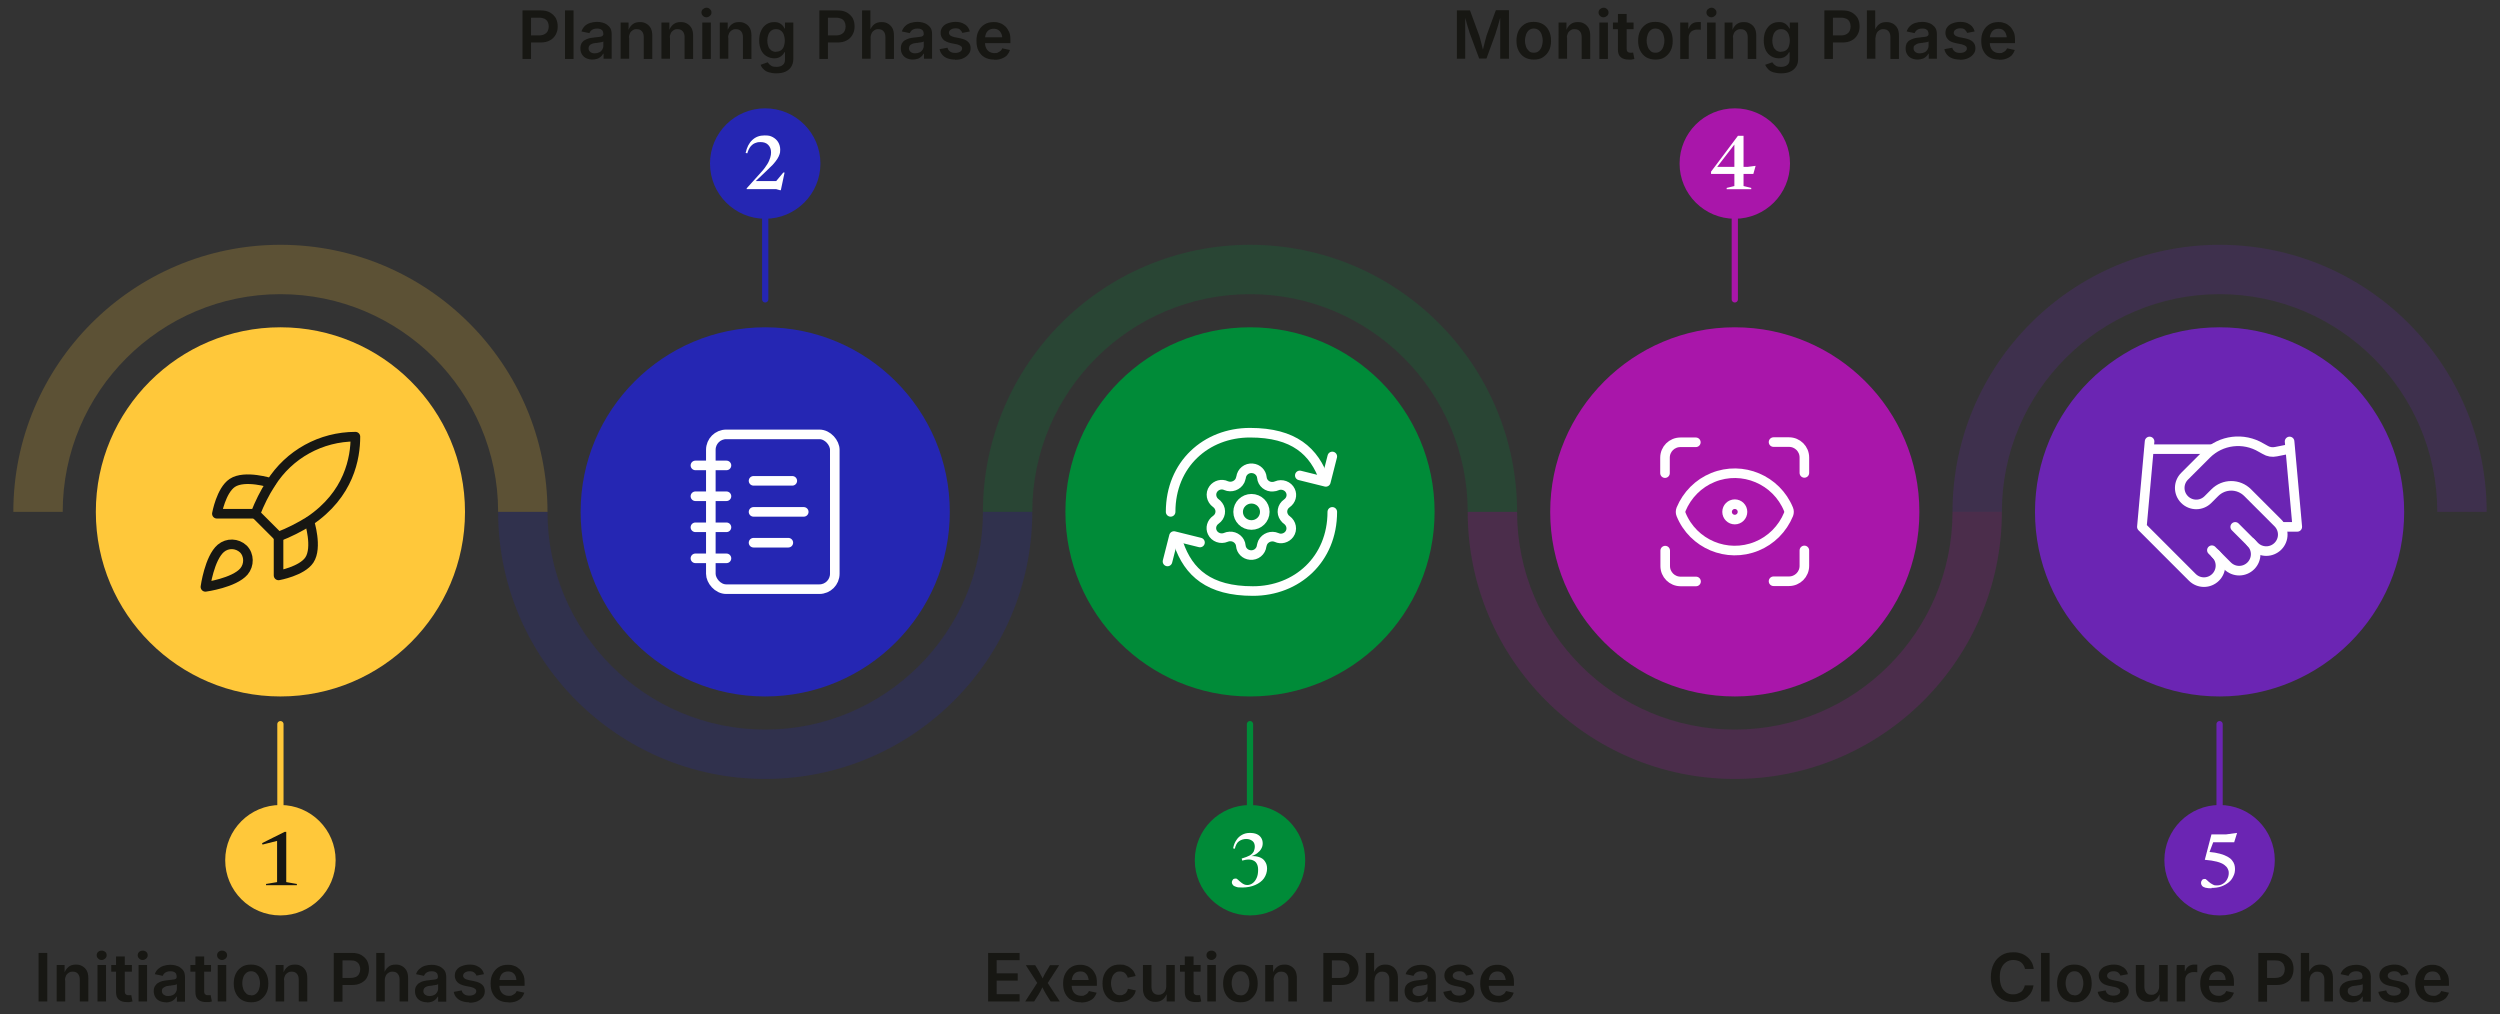
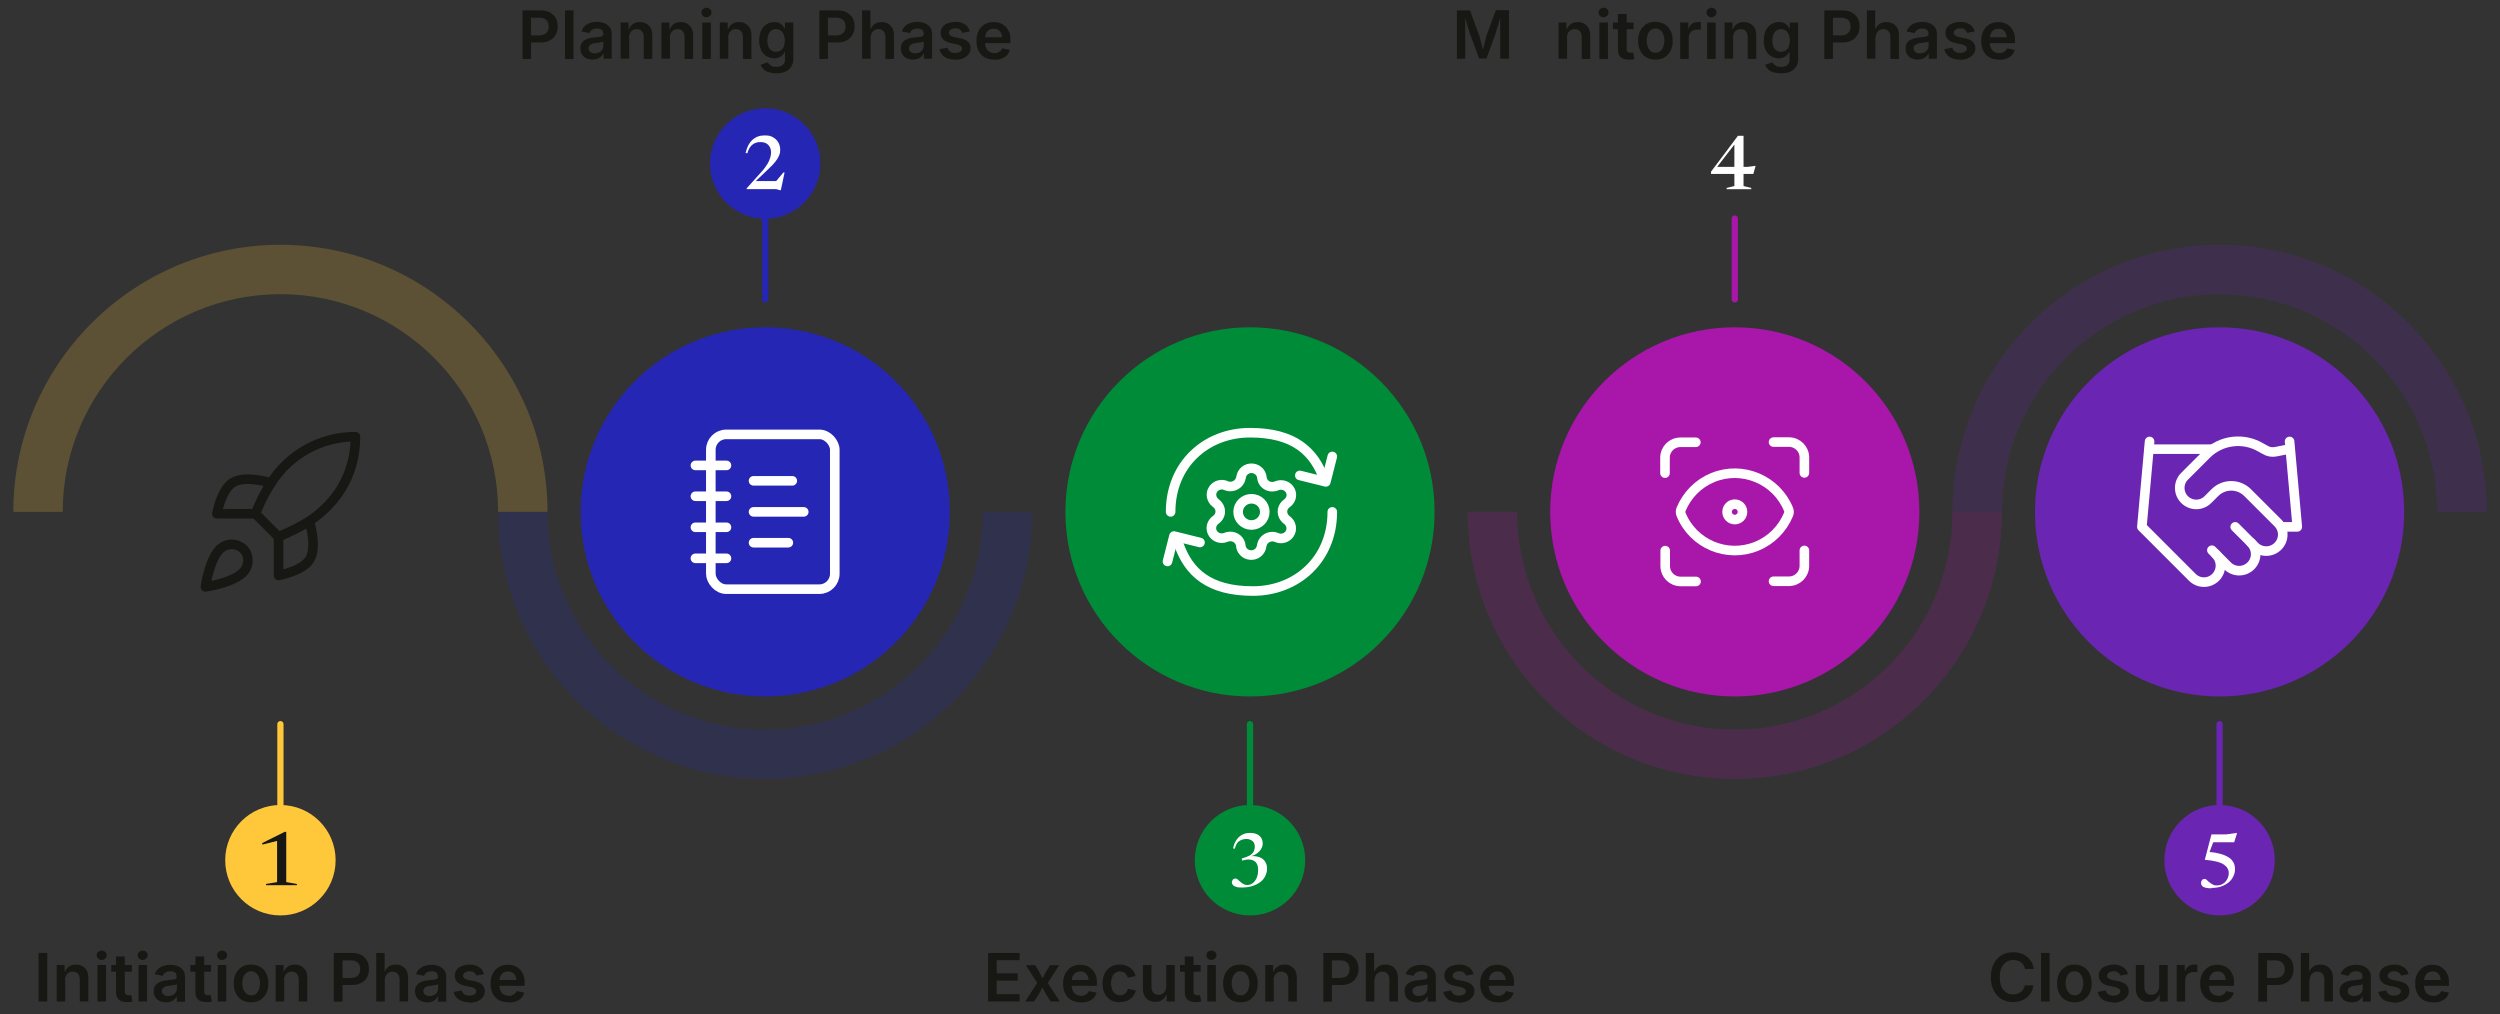
<svg xmlns="http://www.w3.org/2000/svg" id="Layer_1" version="1.1" viewBox="0 0 1200 486.9">
  <rect x="0" y="0" width="1200" height="486.9" fill="#333333" stroke="none" />
  <defs>
    <style>
      .st0 {
        fill: #008b38;
      }

      .st1 {
        stroke: #2526b3;
      }

      .st1, .st2, .st3, .st4, .st5, .st6, .st7 {
        fill: none;
        stroke-linecap: round;
        stroke-linejoin: round;
      }

      .st1, .st3, .st5, .st6, .st7 {
        stroke-width: 3px;
      }

      .st2 {
        stroke: #171713;
      }

      .st2, .st4 {
        stroke-width: 4.6px;
      }

      .st8 {
        fill: #171713;
      }

      .st9 {
        fill: #6b25b3;
      }

      .st10 {
        fill: #a916aa;
      }

      .st11 {
        fill: #ffc83a;
      }

      .st3 {
        stroke: #a916aa;
      }

      .st12 {
        fill: #fff;
      }

      .st4 {
        stroke: #fff;
      }

      .st13 {
        opacity: .2;
      }

      .st5 {
        stroke: #ffc83a;
      }

      .st14 {
        fill: #2526b3;
      }

      .st6 {
        stroke: #6b25b3;
      }

      .st7 {
        stroke: #008b38;
      }
    </style>
  </defs>
  <circle class="st14" cx="367.3" cy="245.7" r="88.6" />
-   <circle class="st11" cx="134.6" cy="245.7" r="88.6" />
  <circle class="st0" cx="600" cy="245.7" r="88.6" />
  <circle class="st10" cx="832.7" cy="245.7" r="88.6" />
  <g class="st13">
    <path class="st11" d="M262.8,245.7h-23.7c0-57.6-46.9-104.5-104.5-104.5S30.1,188,30.1,245.7H6.4c0-70.7,57.5-128.2,128.2-128.2s128.2,57.5,128.2,128.2h0Z" />
  </g>
  <g class="st13">
-     <path class="st0" d="M728.2,245.7h-23.7c0-57.6-46.9-104.5-104.5-104.5s-104.5,46.9-104.5,104.5h-23.7c0-70.7,57.5-128.2,128.2-128.2s128.2,57.5,128.2,128.2h0Z" />
-   </g>
+     </g>
  <g class="st13">
    <path class="st14" d="M367.3,373.9c-70.7,0-128.2-57.5-128.2-128.2h23.7c0,57.6,46.9,104.5,104.5,104.5s104.5-46.9,104.5-104.5h23.7c0,70.7-57.5,128.2-128.2,128.2h0Z" />
  </g>
  <g class="st13">
    <path class="st10" d="M832.7,373.9c-70.7,0-128.2-57.5-128.2-128.2h23.7c0,57.6,46.9,104.5,104.5,104.5s104.5-46.9,104.5-104.5h23.7c0,70.7-57.5,128.2-128.2,128.2h0Z" />
  </g>
  <g>
    <path class="st8" d="M22.7,457.4v23.3h-4.2v-23.3h4.2Z" />
    <path class="st8" d="M31.3,470.5v10.2h-4.1v-17.5h3.8v4.3c0,0-.3,0-.3,0,.5-1.5,1.2-2.6,2.2-3.4,1-.8,2.1-1.1,3.6-1.1s2.2.3,3.1.8c.9.5,1.6,1.3,2.1,2.2.5,1,.7,2.2.7,3.6v11.1h-4.1v-10.5c0-1.2-.3-2.1-.9-2.8-.6-.7-1.4-1-2.5-1s-1.4.2-1.9.5-1,.8-1.3,1.4c-.3.6-.5,1.3-.5,2.2h0Z" />
    <path class="st8" d="M48.8,460.8c-.7,0-1.2-.2-1.7-.7s-.7-1-.7-1.6.2-1.1.7-1.6c.5-.4,1-.6,1.7-.6s1.2.2,1.7.6.7,1,.7,1.6-.2,1.1-.7,1.6c-.5.4-1,.7-1.7.7ZM46.8,480.7v-17.5h4.1v17.5h-4.1Z" />
    <path class="st8" d="M63.3,463.2v3.2h-9.9v-3.2h9.9ZM55.8,459.1h4.1v16.7c0,.6.1,1.1.4,1.4s.7.5,1.3.5.4,0,.7,0c.3,0,.5,0,.7-.1l.6,3.1c-.5.1-.9.2-1.4.3s-.9,0-1.3,0c-1.7,0-3-.4-3.9-1.2s-1.3-2-1.3-3.6v-17h0Z" />
    <path class="st8" d="M68.5,460.8c-.7,0-1.2-.2-1.7-.7-.5-.4-.7-1-.7-1.6s.2-1.1.7-1.6c.5-.4,1-.6,1.7-.6s1.2.2,1.7.6.7,1,.7,1.6-.2,1.1-.7,1.6c-.5.4-1,.7-1.7.7ZM66.5,480.7v-17.5h4.1v17.5h-4.1Z" />
    <path class="st8" d="M79.7,481.1c-1.1,0-2.1-.2-3-.6-.9-.4-1.6-1-2.1-1.8-.5-.8-.8-1.7-.8-2.9s.2-1.8.6-2.5c.4-.6.9-1.2,1.5-1.5.6-.4,1.3-.7,2.1-.9s1.6-.3,2.5-.4c1-.1,1.8-.2,2.5-.3.6,0,1.1-.2,1.4-.4s.4-.5.4-.9h0c0-.6-.1-1.1-.3-1.5-.2-.4-.6-.7-1-.9-.4-.2-1-.3-1.7-.3s-1.3.1-1.8.3-.9.5-1.2.8-.5.7-.7,1.1l-3.8-.8c.3-1,.9-1.9,1.6-2.5s1.6-1.2,2.6-1.5c1-.3,2.1-.5,3.2-.5s1.7.1,2.5.3,1.6.5,2.3,1c.7.5,1.3,1.1,1.7,1.8s.6,1.7.6,2.9v11.7h-3.9v-2.4h-.2c-.3.5-.6,1-1.1,1.4s-1,.8-1.7,1-1.5.4-2.4.4h0ZM80.8,478.1c.8,0,1.6-.2,2.2-.5s1.1-.8,1.4-1.3c.3-.5.5-1.1.5-1.8v-2.1c-.1.1-.4.2-.7.3-.3,0-.7.2-1.1.2s-.8.1-1.2.2c-.4,0-.7,0-1,.1-.6,0-1.2.2-1.6.4s-.9.5-1.2.8-.4.8-.4,1.3.1.9.4,1.3.6.6,1.1.8c.4.2.9.3,1.5.3h0Z" />
    <path class="st8" d="M101.3,463.2v3.2h-9.9v-3.2h9.9ZM93.9,459.1h4.1v16.7c0,.6.1,1.1.4,1.4.3.3.7.5,1.3.5s.4,0,.7,0c.3,0,.6,0,.7-.1l.6,3.1c-.4.1-.9.2-1.4.3-.5,0-.9,0-1.3,0-1.7,0-3-.4-3.9-1.2s-1.3-2-1.3-3.6v-17h0Z" />
    <path class="st8" d="M106.6,460.8c-.7,0-1.2-.2-1.7-.7-.5-.4-.7-1-.7-1.6s.2-1.1.7-1.6c.5-.4,1-.6,1.7-.6s1.2.2,1.7.6.7,1,.7,1.6-.2,1.1-.7,1.6c-.5.4-1,.7-1.7.7ZM104.5,480.7v-17.5h4.1v17.5h-4.1Z" />
    <path class="st8" d="M120.5,481.1c-1.7,0-3.2-.4-4.4-1.1s-2.2-1.8-2.9-3.2-1-2.9-1-4.7.3-3.4,1-4.8c.7-1.4,1.7-2.4,2.9-3.2s2.7-1.1,4.4-1.1,3.2.4,4.4,1.1,2.2,1.8,2.9,3.2c.7,1.4,1,3,1,4.8s-.3,3.4-1,4.7-1.7,2.4-2.9,3.2-2.7,1.1-4.4,1.1ZM120.5,477.8c.9,0,1.7-.2,2.4-.8.6-.5,1.1-1.2,1.4-2.1.3-.9.5-1.8.5-2.9s-.2-2-.5-2.9c-.3-.9-.8-1.5-1.4-2.1-.6-.5-1.4-.8-2.4-.8s-1.7.3-2.3.8c-.6.5-1.1,1.2-1.4,2-.3.9-.5,1.8-.5,2.9s.2,2,.5,2.9c.3.9.8,1.5,1.4,2.1s1.4.8,2.3.8h0Z" />
    <path class="st8" d="M136.4,470.5v10.2h-4.1v-17.5h3.8v4.3c0,0-.3,0-.3,0,.5-1.5,1.2-2.6,2.2-3.4.9-.8,2.1-1.1,3.6-1.1s2.2.3,3.1.8c.9.5,1.6,1.3,2.1,2.2.5,1,.7,2.2.7,3.6v11.1h-4.1v-10.5c0-1.2-.3-2.1-.9-2.8-.6-.7-1.4-1-2.5-1s-1.4.2-1.9.5-1,.8-1.3,1.4-.5,1.3-.5,2.2h0Z" />
    <path class="st8" d="M160.2,480.7v-23.3h8.7c1.8,0,3.3.3,4.5,1s2.1,1.6,2.8,2.7c.6,1.2.9,2.5.9,4s-.3,2.8-.9,4c-.6,1.2-1.6,2.1-2.8,2.7-1.2.7-2.7,1-4.5,1h-5.8v-3.4h5.2c1.1,0,1.9-.2,2.6-.5.7-.4,1.2-.9,1.5-1.5.3-.6.5-1.4.5-2.2s-.2-1.5-.5-2.2c-.3-.6-.8-1.1-1.5-1.5-.7-.4-1.6-.5-2.6-.5h-3.9v19.8h-4.2Z" />
    <path class="st8" d="M184.7,470.5v10.2h-4.1v-23.3h4v10.1h-.4c.5-1.5,1.2-2.6,2.2-3.4.9-.8,2.1-1.1,3.6-1.1s2.2.3,3.1.8c.9.5,1.6,1.3,2.1,2.2.5,1,.7,2.2.7,3.6v11.1h-4.1v-10.5c0-1.2-.3-2.1-.9-2.8-.6-.7-1.4-1-2.5-1s-1.4.2-1.9.5-1,.8-1.3,1.4-.5,1.3-.5,2.2h0Z" />
    <path class="st8" d="M205.1,481.1c-1.1,0-2.1-.2-3-.6-.9-.4-1.6-1-2.1-1.8s-.8-1.7-.8-2.9.2-1.8.6-2.5c.4-.6.9-1.2,1.5-1.5.6-.4,1.3-.7,2.1-.9.8-.2,1.6-.3,2.5-.4,1-.1,1.8-.2,2.5-.3.6,0,1.1-.2,1.4-.4s.4-.5.4-.9h0c0-.6-.1-1.1-.3-1.5s-.6-.7-1-.9c-.4-.2-1-.3-1.7-.3s-1.3.1-1.8.3-.9.5-1.2.8c-.3.3-.5.7-.7,1.1l-3.8-.8c.3-1,.9-1.9,1.6-2.5s1.6-1.2,2.6-1.5c1-.3,2.1-.5,3.2-.5s1.6.1,2.5.3c.8.2,1.6.5,2.3,1,.7.5,1.3,1.1,1.7,1.8.4.8.6,1.7.6,2.9v11.7h-3.9v-2.4h-.2c-.3.5-.6,1-1.1,1.4s-1,.8-1.7,1-1.5.4-2.4.4h0ZM206.2,478.1c.8,0,1.6-.2,2.2-.5.6-.3,1.1-.8,1.4-1.3.3-.5.5-1.1.5-1.8v-2.1c-.1.1-.4.2-.7.3-.3,0-.7.2-1.1.2s-.8.1-1.2.2-.7,0-1,.1c-.6,0-1.1.2-1.6.4s-.9.5-1.1.8-.4.8-.4,1.3.1.9.4,1.3.6.6,1.1.8c.4.2.9.3,1.5.3h0Z" />
    <path class="st8" d="M225.2,481.1c-1.3,0-2.5-.2-3.6-.6s-1.9-1-2.5-1.7c-.7-.7-1.1-1.6-1.3-2.7l3.8-.7c.2.9.7,1.5,1.3,1.9s1.4.6,2.4.6,1.8-.2,2.4-.6c.6-.4.9-.9.9-1.5s-.2-.9-.6-1.2-1-.6-1.8-.8l-3-.6c-1.6-.4-2.9-.9-3.7-1.8s-1.2-1.9-1.2-3.1.3-2,.9-2.8,1.4-1.4,2.5-1.8c1.1-.4,2.3-.7,3.7-.7s2.5.2,3.4.6,1.7.9,2.3,1.6,1,1.5,1.2,2.4l-3.6.7c-.2-.6-.6-1.1-1.1-1.5-.5-.4-1.3-.6-2.2-.6s-1.6.2-2.2.6c-.6.4-.9.9-.9,1.5s.2.9.6,1.3c.4.3,1,.6,1.9.8l3,.6c1.7.4,2.9.9,3.7,1.7s1.2,1.8,1.2,3-.3,2.1-.9,2.9c-.6.8-1.5,1.5-2.6,2-1.1.5-2.4.7-3.9.7h0Z" />
    <path class="st8" d="M243.9,481.1c-1.8,0-3.3-.4-4.5-1.1-1.3-.7-2.2-1.8-2.9-3.1s-1-2.9-1-4.8.3-3.4,1-4.7,1.6-2.4,2.9-3.2,2.7-1.1,4.4-1.1,2.1.2,3,.5c1,.3,1.8.9,2.6,1.6.7.7,1.3,1.6,1.8,2.7s.6,2.4.6,4v1.3h-14.3v-2.8h12.3l-1.9.8c0-1-.1-1.8-.4-2.6-.3-.7-.8-1.3-1.4-1.7-.6-.4-1.4-.6-2.2-.6s-1.7.2-2.3.6-1.1,1-1.4,1.7-.5,1.5-.5,2.4v1.9c0,1.1.2,2,.6,2.8.4.8.9,1.3,1.6,1.7.7.4,1.5.6,2.4.6s1.1,0,1.6-.3.9-.4,1.3-.8c.4-.3.6-.8.8-1.2l3.7.8c-.3.9-.8,1.8-1.4,2.5-.7.7-1.5,1.2-2.5,1.6s-2.2.6-3.5.6h0Z" />
  </g>
  <g>
    <path class="st8" d="M474.3,480.7v-23.3h15.1v3.5h-11v6.3h10.1v3.5h-10.1v6.5h11v3.5h-15.2,0Z" />
    <path class="st8" d="M492.1,480.7l6.8-10.5v3.2s-6.5-10.1-6.5-10.1h4.5l1.8,3c.5.9,1,1.8,1.4,2.6s.8,1.7,1.2,2.5h-1.7c.4-.8.9-1.6,1.2-2.5.4-.9.9-1.7,1.4-2.6l1.8-3h4.4l-6.5,10.1v-3.1l6.8,10.4h-4.4l-2.2-3.5c-.5-.9-1-1.7-1.4-2.6-.4-.8-.8-1.6-1.2-2.4h1.7c-.4.8-.8,1.6-1.2,2.4-.4.8-.8,1.7-1.4,2.6l-2.2,3.5h-4.4,0Z" />
    <path class="st8" d="M518.7,481.1c-1.8,0-3.3-.4-4.5-1.1-1.3-.7-2.2-1.8-2.9-3.1-.7-1.3-1-2.9-1-4.8s.3-3.4,1-4.7,1.6-2.4,2.9-3.2,2.7-1.1,4.3-1.1,2.1.2,3,.5c1,.3,1.8.9,2.6,1.6.7.7,1.3,1.6,1.8,2.7s.6,2.4.6,4v1.3h-14.3v-2.8h12.3l-1.9.8c0-1-.2-1.8-.5-2.6-.3-.7-.8-1.3-1.3-1.7-.6-.4-1.3-.6-2.2-.6s-1.7.2-2.3.6-1.1,1-1.4,1.7-.5,1.5-.5,2.4v1.9c0,1.1.2,2,.6,2.8.4.8.9,1.3,1.6,1.7s1.5.6,2.4.6,1.1,0,1.6-.3.9-.4,1.3-.8c.3-.3.6-.8.8-1.2l3.7.8c-.3.9-.8,1.8-1.4,2.5-.7.7-1.5,1.2-2.5,1.6s-2.2.6-3.5.6h0Z" />
    <path class="st8" d="M537.5,481.1c-1.7,0-3.2-.4-4.4-1.1s-2.2-1.8-2.9-3.2c-.7-1.4-1-2.9-1-4.7s.3-3.4,1-4.8c.7-1.4,1.7-2.4,2.9-3.2s2.7-1.1,4.4-1.1,1.9.1,2.7.4c.8.2,1.6.6,2.2,1.1.7.5,1.2,1,1.7,1.7.4.7.8,1.4,1,2.3l-3.8.8c-.1-.5-.3-.9-.5-1.2-.2-.4-.5-.7-.8-1-.3-.3-.7-.5-1.1-.6s-.8-.2-1.3-.2c-1,0-1.7.2-2.4.8-.6.5-1.1,1.2-1.4,2s-.5,1.8-.5,2.9.2,2,.5,2.9.8,1.5,1.4,2c.6.5,1.4.8,2.4.8s1,0,1.4-.2.8-.4,1.1-.6c.3-.3.6-.6.8-1,.2-.4.4-.8.5-1.3l3.8.8c-.2.9-.5,1.7-1,2.3-.4.7-1,1.3-1.7,1.8-.7.5-1.4.9-2.2,1.1s-1.8.4-2.7.4h0Z" />
    <path class="st8" d="M554.6,480.9c-1.2,0-2.2-.2-3.2-.8-.9-.5-1.6-1.3-2.1-2.2-.5-1-.7-2.2-.7-3.6v-11.1h4.1v10.5c0,1.2.3,2.1.9,2.8s1.5,1,2.5,1,1.4-.2,1.9-.5,1-.8,1.3-1.4c.3-.6.5-1.3.5-2.2v-10.2h4.1v17.5h-3.9v-4.3s.3,0,.3,0c-.5,1.5-1.2,2.7-2.2,3.4-1,.8-2.1,1.1-3.5,1.1h0Z" />
    <path class="st8" d="M576.3,463.2v3.2h-9.9v-3.2h9.9ZM568.8,459.1h4.1v16.7c0,.6.1,1.1.4,1.4.3.3.7.5,1.3.5s.4,0,.7,0c.3,0,.5,0,.7-.1l.6,3.1c-.5.1-.9.2-1.4.3-.5,0-.9,0-1.3,0-1.7,0-3-.4-3.9-1.2-.9-.8-1.3-2-1.3-3.6v-17h0Z" />
    <path class="st8" d="M581.5,460.8c-.7,0-1.2-.2-1.7-.7-.5-.4-.7-1-.7-1.6s.2-1.1.7-1.6c.5-.4,1-.6,1.7-.6s1.2.2,1.7.6.7,1,.7,1.6-.2,1.1-.7,1.6c-.5.4-1,.7-1.7.7ZM579.5,480.7v-17.5h4.1v17.5h-4.1Z" />
    <path class="st8" d="M595.4,481.1c-1.7,0-3.2-.4-4.4-1.1s-2.2-1.8-2.9-3.2c-.7-1.4-1-2.9-1-4.7s.3-3.4,1-4.8c.7-1.4,1.7-2.4,2.9-3.2s2.7-1.1,4.4-1.1,3.2.4,4.4,1.1,2.2,1.8,2.9,3.2c.7,1.4,1,3,1,4.8s-.3,3.4-1,4.7-1.7,2.4-2.9,3.2-2.7,1.1-4.4,1.1ZM595.4,477.8c1,0,1.7-.2,2.4-.8.6-.5,1.1-1.2,1.4-2.1s.5-1.8.5-2.9-.2-2-.5-2.9c-.3-.9-.8-1.5-1.4-2.1-.6-.5-1.4-.8-2.4-.8s-1.7.3-2.3.8c-.6.5-1.1,1.2-1.4,2-.3.9-.5,1.8-.5,2.9s.2,2,.5,2.9c.3.9.8,1.5,1.4,2.1s1.4.8,2.3.8h0Z" />
    <path class="st8" d="M611.4,470.5v10.2h-4.1v-17.5h3.8v4.3c0,0-.3,0-.3,0,.5-1.5,1.2-2.6,2.2-3.4,1-.8,2.1-1.1,3.6-1.1s2.2.3,3.1.8c.9.5,1.6,1.3,2.1,2.2.5,1,.7,2.2.7,3.6v11.1h-4.1v-10.5c0-1.2-.3-2.1-.9-2.8-.6-.7-1.4-1-2.5-1s-1.4.2-1.9.5-1,.8-1.3,1.4-.5,1.3-.5,2.2h0Z" />
    <path class="st8" d="M635.2,480.7v-23.3h8.7c1.8,0,3.3.3,4.5,1s2.1,1.6,2.8,2.7c.6,1.2.9,2.5.9,4s-.3,2.8-1,4-1.6,2.1-2.8,2.7c-1.2.7-2.7,1-4.5,1h-5.8v-3.4h5.2c1,0,1.9-.2,2.6-.5.7-.4,1.2-.9,1.5-1.5.3-.6.5-1.4.5-2.2s-.2-1.5-.5-2.2c-.3-.6-.8-1.1-1.5-1.5-.7-.4-1.5-.5-2.6-.5h-3.9v19.8h-4.2Z" />
    <path class="st8" d="M659.7,470.5v10.2h-4.1v-23.3h4v10.1h-.4c.5-1.5,1.2-2.6,2.2-3.4,1-.8,2.1-1.1,3.6-1.1s2.2.3,3.2.8c.9.5,1.6,1.3,2.1,2.2.5,1,.7,2.2.7,3.6v11.1h-4.1v-10.5c0-1.2-.3-2.1-.9-2.8-.6-.7-1.4-1-2.5-1s-1.4.2-1.9.5-1,.8-1.3,1.4-.5,1.3-.5,2.2h0Z" />
    <path class="st8" d="M680.1,481.1c-1.1,0-2.1-.2-3-.6-.9-.4-1.6-1-2.1-1.8s-.8-1.7-.8-2.9.2-1.8.5-2.5c.4-.6.9-1.2,1.5-1.5.6-.4,1.3-.7,2.1-.9s1.6-.3,2.5-.4c1-.1,1.8-.2,2.5-.3.6,0,1.1-.2,1.4-.4s.5-.5.5-.9h0c0-.6-.1-1.1-.3-1.5-.2-.4-.6-.7-1-.9-.5-.2-1-.3-1.7-.3s-1.3.1-1.8.3-.9.5-1.2.8-.5.7-.7,1.1l-3.8-.8c.3-1,.9-1.9,1.6-2.5s1.6-1.2,2.6-1.5c1-.3,2.1-.5,3.2-.5s1.7.1,2.5.3c.8.2,1.6.5,2.3,1,.7.5,1.3,1.1,1.7,1.8s.6,1.7.6,2.9v11.7h-3.9v-2.4h-.2c-.3.5-.6,1-1.1,1.4s-1,.8-1.7,1-1.5.4-2.4.4h0ZM681.1,478.1c.8,0,1.6-.2,2.2-.5s1.1-.8,1.4-1.3c.3-.5.5-1.1.5-1.8v-2.1c-.1.1-.4.2-.7.3-.3,0-.7.2-1.1.2s-.8.1-1.2.2c-.4,0-.7,0-1,.1-.6,0-1.2.2-1.6.4s-.9.5-1.2.8-.4.8-.4,1.3.1.9.4,1.3.6.6,1,.8c.4.2,1,.3,1.5.3h0Z" />
    <path class="st8" d="M700.2,481.1c-1.3,0-2.5-.2-3.6-.6s-1.9-1-2.5-1.7-1.1-1.6-1.3-2.7l3.8-.7c.2.9.7,1.5,1.3,1.9s1.4.6,2.4.6,1.8-.2,2.4-.6.9-.9.9-1.5-.2-.9-.6-1.2-1-.6-1.8-.8l-3-.6c-1.7-.4-2.9-.9-3.7-1.8s-1.2-1.9-1.2-3.1.3-2,.9-2.8,1.4-1.4,2.5-1.8c1.1-.4,2.3-.7,3.7-.7s2.5.2,3.4.6,1.7.9,2.3,1.6,1,1.5,1.2,2.4l-3.6.7c-.2-.6-.6-1.1-1.1-1.5-.5-.4-1.3-.6-2.2-.6s-1.6.2-2.2.6c-.6.4-.9.9-.9,1.5s.2.9.6,1.3c.4.3,1,.6,1.9.8l3,.6c1.7.4,2.9.9,3.7,1.7s1.2,1.8,1.2,3-.3,2.1-1,2.9c-.6.8-1.5,1.5-2.7,2s-2.4.7-3.9.7h0Z" />
    <path class="st8" d="M718.9,481.1c-1.8,0-3.3-.4-4.5-1.1-1.3-.7-2.2-1.8-2.9-3.1s-1-2.9-1-4.8.3-3.4,1-4.7,1.6-2.4,2.9-3.2,2.7-1.1,4.3-1.1,2.1.2,3,.5c1,.3,1.8.9,2.6,1.6.7.7,1.3,1.6,1.8,2.7s.6,2.4.6,4v1.3h-14.3v-2.8h12.3l-1.9.8c0-1-.2-1.8-.5-2.6-.3-.7-.8-1.3-1.3-1.7-.6-.4-1.3-.6-2.2-.6s-1.7.2-2.3.6-1.1,1-1.4,1.7-.5,1.5-.5,2.4v1.9c0,1.1.2,2,.6,2.8.4.8.9,1.3,1.6,1.7s1.5.6,2.4.6,1.1,0,1.6-.3.9-.4,1.3-.8c.3-.3.6-.8.8-1.2l3.7.8c-.3.9-.8,1.8-1.4,2.5-.7.7-1.5,1.2-2.5,1.6s-2.2.6-3.5.6h0Z" />
  </g>
  <circle class="st9" cx="1065.4" cy="245.7" r="88.6" />
  <g class="st13">
    <path class="st9" d="M1193.6,245.7h-23.7c0-57.6-46.9-104.5-104.5-104.5s-104.5,46.9-104.5,104.5h-23.7c0-70.7,57.5-128.2,128.2-128.2s128.2,57.5,128.2,128.2h0Z" />
  </g>
  <g>
    <path class="st8" d="M966.3,481c-2,0-3.9-.5-5.5-1.4-1.6-1-2.9-2.3-3.8-4.1s-1.4-3.9-1.4-6.4.5-4.7,1.4-6.5c.9-1.8,2.2-3.1,3.8-4.1s3.4-1.4,5.5-1.4,2.5.2,3.6.5,2.1.9,3,1.6c.9.7,1.6,1.5,2.2,2.5s.9,2.1,1.1,3.4h-4.2c-.1-.7-.4-1.3-.7-1.8s-.7-1-1.2-1.4-1-.6-1.7-.8c-.6-.2-1.3-.3-2-.3-1.3,0-2.4.3-3.4,1s-1.8,1.6-2.3,2.8c-.6,1.2-.8,2.7-.8,4.5s.3,3.3.8,4.5,1.3,2.1,2.3,2.8,2.1.9,3.3.9,1.3-.1,2-.3c.6-.2,1.2-.5,1.7-.8s.9-.8,1.2-1.4c.3-.5.6-1.1.7-1.8h4.2c-.2,1.1-.5,2.2-1,3.1-.5,1-1.2,1.8-2.1,2.6-.8.7-1.8,1.3-3,1.7-1.1.4-2.4.6-3.8.6h0Z" />
    <path class="st8" d="M983.8,457.4v23.3h-4.1v-23.3h4.1Z" />
    <path class="st8" d="M995.7,481.1c-1.7,0-3.2-.4-4.4-1.1s-2.2-1.8-2.9-3.2c-.7-1.4-1-2.9-1-4.7s.3-3.4,1-4.8c.7-1.4,1.7-2.4,2.9-3.2s2.7-1.1,4.4-1.1,3.2.4,4.4,1.1,2.2,1.8,2.9,3.2c.7,1.4,1,3,1,4.8s-.3,3.4-1,4.7-1.7,2.4-2.9,3.2-2.7,1.1-4.4,1.1ZM995.7,477.8c1,0,1.7-.2,2.4-.8.6-.5,1.1-1.2,1.4-2.1s.5-1.8.5-2.9-.2-2-.5-2.9c-.3-.9-.8-1.5-1.4-2.1-.6-.5-1.4-.8-2.4-.8s-1.7.3-2.3.8c-.6.5-1.1,1.2-1.4,2-.3.9-.5,1.8-.5,2.9s.2,2,.5,2.9c.3.9.8,1.5,1.4,2.1s1.4.8,2.3.8h0Z" />
    <path class="st8" d="M1014.3,481.1c-1.3,0-2.5-.2-3.6-.6s-1.9-1-2.5-1.7-1.1-1.6-1.3-2.7l3.8-.7c.2.9.7,1.5,1.3,1.9s1.4.6,2.4.6,1.8-.2,2.4-.6.9-.9.9-1.5-.2-.9-.6-1.2-1-.6-1.8-.8l-3-.6c-1.7-.4-2.9-.9-3.7-1.8s-1.2-1.9-1.2-3.1.3-2,.9-2.8,1.4-1.4,2.5-1.8c1.1-.4,2.3-.7,3.7-.7s2.5.2,3.4.6,1.7.9,2.3,1.6,1,1.5,1.2,2.4l-3.6.7c-.2-.6-.6-1.1-1.1-1.5-.5-.4-1.3-.6-2.2-.6s-1.6.2-2.2.6c-.6.4-.9.9-.9,1.5s.2.9.6,1.3c.4.3,1,.6,1.9.8l3,.6c1.7.4,2.9.9,3.7,1.7s1.2,1.8,1.2,3-.3,2.1-1,2.9c-.6.8-1.5,1.5-2.7,2s-2.4.7-3.9.7h0Z" />
    <path class="st8" d="M1031.2,480.9c-1.2,0-2.2-.2-3.2-.8-.9-.5-1.6-1.3-2.1-2.2-.5-1-.7-2.2-.7-3.6v-11.1h4.1v10.5c0,1.2.3,2.1.9,2.8s1.4,1,2.5,1,1.4-.2,1.9-.5,1-.8,1.3-1.4c.3-.6.5-1.3.5-2.2v-10.2h4.1v17.5h-3.9v-4.3c0,0,.3,0,.3,0-.5,1.5-1.2,2.7-2.2,3.4-1,.8-2.1,1.1-3.5,1.1h0Z" />
    <path class="st8" d="M1044.8,480.7v-17.5h3.9v2.9h.2c.3-1,.9-1.8,1.6-2.3s1.7-.8,2.7-.8.5,0,.8,0c.3,0,.5,0,.7,0v3.7c-.2,0-.4-.1-.8-.1-.4,0-.8,0-1.1,0-.8,0-1.4.2-2,.5s-1.1.8-1.4,1.3c-.3.6-.5,1.2-.5,2v10.3h-4.1Z" />
    <path class="st8" d="M1064.5,481.1c-1.8,0-3.3-.4-4.5-1.1s-2.2-1.8-2.9-3.1-1-2.9-1-4.8.3-3.4,1-4.7,1.6-2.4,2.9-3.2,2.7-1.1,4.3-1.1,2.1.2,3,.5c1,.3,1.8.9,2.6,1.6.7.7,1.3,1.6,1.8,2.7s.6,2.4.6,4v1.3h-14.3v-2.8h12.3l-1.9.8c0-1-.2-1.8-.4-2.6-.3-.7-.8-1.3-1.3-1.7-.6-.4-1.3-.6-2.2-.6s-1.7.2-2.3.6-1.1,1-1.4,1.7-.5,1.5-.5,2.4v1.9c0,1.1.2,2,.6,2.8.4.8.9,1.3,1.6,1.7.7.4,1.5.6,2.4.6s1.1,0,1.6-.3.9-.4,1.3-.8c.3-.3.6-.8.8-1.2l3.7.8c-.3.9-.8,1.8-1.4,2.5-.7.7-1.5,1.2-2.5,1.6s-2.2.6-3.5.6h0Z" />
    <path class="st8" d="M1084,480.7v-23.3h8.7c1.8,0,3.3.3,4.5,1s2.1,1.6,2.8,2.7c.6,1.2.9,2.5.9,4s-.3,2.8-.9,4-1.6,2.1-2.8,2.7c-1.2.7-2.7,1-4.5,1h-5.8v-3.4h5.2c1.1,0,1.9-.2,2.6-.5.7-.4,1.2-.9,1.5-1.5.3-.6.5-1.4.5-2.2s-.2-1.5-.5-2.2c-.3-.6-.8-1.1-1.5-1.5-.7-.4-1.6-.5-2.6-.5h-3.9v19.8h-4.2,0Z" />
    <path class="st8" d="M1108.5,470.5v10.2h-4.1v-23.3h4v10.1h-.4c.5-1.5,1.2-2.6,2.2-3.4.9-.8,2.1-1.1,3.6-1.1s2.2.3,3.2.8c.9.5,1.6,1.3,2.1,2.2.5,1,.7,2.2.7,3.6v11.1h-4.1v-10.5c0-1.2-.3-2.1-.9-2.8-.6-.7-1.4-1-2.5-1s-1.4.2-1.9.5-1,.8-1.3,1.4-.5,1.3-.5,2.2h0Z" />
    <path class="st8" d="M1128.9,481.1c-1.1,0-2.1-.2-3-.6-.9-.4-1.6-1-2.1-1.8s-.8-1.7-.8-2.9.2-1.8.6-2.5c.4-.6.9-1.2,1.5-1.5.6-.4,1.3-.7,2.1-.9s1.6-.3,2.5-.4c1-.1,1.8-.2,2.5-.3.6,0,1.1-.2,1.4-.4s.4-.5.4-.9h0c0-.6-.1-1.1-.3-1.5s-.6-.7-1-.9c-.4-.2-1-.3-1.7-.3s-1.3.1-1.8.3-.9.5-1.2.8c-.3.3-.5.7-.7,1.1l-3.8-.8c.3-1,.9-1.9,1.6-2.5s1.6-1.2,2.6-1.5c1-.3,2.1-.5,3.2-.5s1.7.1,2.5.3,1.6.5,2.3,1c.7.5,1.3,1.1,1.7,1.8.4.8.6,1.7.6,2.9v11.7h-3.9v-2.4h-.2c-.3.5-.6,1-1.1,1.4s-1,.8-1.7,1-1.5.4-2.4.4h0ZM1130,478.1c.8,0,1.6-.2,2.2-.5.6-.3,1.1-.8,1.4-1.3.3-.5.5-1.1.5-1.8v-2.1c-.1.1-.4.2-.7.3-.3,0-.7.2-1.1.2s-.8.1-1.2.2-.7,0-1,.1c-.6,0-1.2.2-1.6.4s-.9.5-1.2.8-.4.8-.4,1.3.1.9.4,1.3.6.6,1.1.8c.4.2.9.3,1.5.3h0Z" />
    <path class="st8" d="M1149,481.1c-1.3,0-2.5-.2-3.6-.6s-1.9-1-2.5-1.7-1.1-1.6-1.3-2.7l3.8-.7c.2.9.7,1.5,1.3,1.9s1.4.6,2.4.6,1.8-.2,2.4-.6.9-.9.9-1.5-.2-.9-.6-1.2-1-.6-1.8-.8l-3-.6c-1.7-.4-2.9-.9-3.7-1.8s-1.2-1.9-1.2-3.1.3-2,.9-2.8,1.4-1.4,2.5-1.8c1.1-.4,2.3-.7,3.7-.7s2.5.2,3.4.6,1.7.9,2.3,1.6c.6.7,1,1.5,1.2,2.4l-3.6.7c-.2-.6-.6-1.1-1.1-1.5-.5-.4-1.3-.6-2.2-.6s-1.6.2-2.2.6c-.6.4-.9.9-.9,1.5s.2.9.6,1.3c.4.3,1,.6,1.9.8l3,.6c1.7.4,2.9.9,3.7,1.7.8.8,1.2,1.8,1.2,3s-.3,2.1-.9,2.9c-.6.8-1.5,1.5-2.7,2s-2.4.7-3.9.7h0Z" />
    <path class="st8" d="M1167.7,481.1c-1.8,0-3.3-.4-4.5-1.1s-2.2-1.8-2.9-3.1-1-2.9-1-4.8.3-3.4,1-4.7,1.6-2.4,2.9-3.2,2.7-1.1,4.3-1.1,2.1.2,3,.5c1,.3,1.8.9,2.6,1.6.7.7,1.3,1.6,1.8,2.7s.6,2.4.6,4v1.3h-14.3v-2.8h12.3l-1.9.8c0-1-.2-1.8-.4-2.6-.3-.7-.8-1.3-1.3-1.7-.6-.4-1.3-.6-2.2-.6s-1.7.2-2.3.6-1.1,1-1.4,1.7-.5,1.5-.5,2.4v1.9c0,1.1.2,2,.6,2.8.4.8.9,1.3,1.6,1.7.7.4,1.5.6,2.4.6s1.1,0,1.6-.3.9-.4,1.3-.8c.3-.3.6-.8.8-1.2l3.7.8c-.3.9-.8,1.8-1.4,2.5-.7.7-1.5,1.2-2.5,1.6s-2.2.6-3.5.6h0Z" />
  </g>
  <g>
    <path class="st8" d="M250.8,28.3V5h8.7c1.8,0,3.3.3,4.5,1s2.1,1.6,2.8,2.7c.6,1.2.9,2.5.9,4s-.3,2.8-1,4-1.6,2.1-2.8,2.7c-1.2.7-2.7,1-4.5,1h-5.8v-3.4h5.2c1,0,1.9-.2,2.6-.6.7-.4,1.2-.9,1.5-1.5.3-.6.5-1.4.5-2.2s-.2-1.6-.5-2.2c-.3-.6-.8-1.1-1.5-1.5-.7-.3-1.5-.5-2.6-.5h-3.9v19.8h-4.2,0Z" />
    <path class="st8" d="M275.3,5v23.3h-4.1V5h4.1Z" />
    <path class="st8" d="M284.5,28.6c-1.1,0-2.1-.2-3-.6-.9-.4-1.6-1-2.1-1.8s-.8-1.7-.8-2.9.2-1.8.5-2.5c.4-.6.9-1.2,1.5-1.5s1.3-.7,2.1-.9c.8-.2,1.6-.3,2.5-.4,1-.1,1.8-.2,2.5-.3.6,0,1.1-.2,1.4-.4s.5-.5.5-.9h0c0-.6-.1-1.1-.3-1.5s-.6-.7-1-.9c-.5-.2-1-.3-1.7-.3s-1.3.1-1.8.3-.9.5-1.2.8c-.3.3-.5.7-.7,1.1l-3.8-.8c.3-1,.9-1.9,1.6-2.6s1.6-1.2,2.6-1.5c1-.3,2.1-.5,3.2-.5s1.6.1,2.5.3,1.6.5,2.3,1c.7.5,1.3,1.1,1.7,1.8s.6,1.7.6,2.9v11.7h-3.9v-2.4h-.2c-.3.5-.6,1-1.1,1.4s-1,.8-1.7,1-1.5.4-2.4.4h0ZM285.5,25.6c.8,0,1.6-.2,2.2-.5s1.1-.8,1.4-1.3c.3-.5.5-1.1.5-1.8v-2.1c-.1.1-.4.2-.7.3-.3,0-.7.2-1.1.2-.4,0-.8.1-1.2.2-.4,0-.7,0-1,.1-.6,0-1.1.2-1.6.4-.5.2-.9.5-1.1.8s-.4.8-.4,1.3.1.9.4,1.3.6.6,1,.8c.4.2,1,.3,1.5.3h0Z" />
    <path class="st8" d="M302,18v10.2h-4.1V10.8h3.8v4.3c0,0-.3,0-.3,0,.5-1.5,1.2-2.6,2.2-3.4,1-.8,2.1-1.1,3.6-1.1s2.2.3,3.1.8c.9.5,1.6,1.3,2.1,2.2.5,1,.7,2.2.7,3.6v11.1h-4.1v-10.5c0-1.2-.3-2.1-.9-2.8-.6-.7-1.4-1-2.5-1s-1.4.2-1.9.5-1,.8-1.3,1.4c-.3.6-.5,1.3-.5,2.2Z" />
    <path class="st8" d="M321.6,18v10.2h-4.1V10.8h3.8v4.3c0,0-.3,0-.3,0,.5-1.5,1.2-2.6,2.2-3.4,1-.8,2.1-1.1,3.6-1.1s2.2.3,3.1.8c.9.5,1.6,1.3,2.1,2.2.5,1,.7,2.2.7,3.6v11.1h-4.1v-10.5c0-1.2-.3-2.1-.9-2.8-.6-.7-1.4-1-2.5-1s-1.4.2-1.9.5-1,.8-1.3,1.4c-.3.6-.5,1.3-.5,2.2Z" />
    <path class="st8" d="M339.1,8.3c-.6,0-1.2-.2-1.7-.7s-.7-1-.7-1.6.2-1.2.7-1.6c.5-.4,1-.7,1.7-.7s1.2.2,1.7.7.7,1,.7,1.6-.2,1.1-.7,1.6c-.5.4-1,.7-1.7.7ZM337.1,28.3V10.8h4.1v17.5s-4.1,0-4.1,0Z" />
    <path class="st8" d="M349.6,18v10.2h-4.1V10.8h3.8v4.3c0,0-.3,0-.3,0,.5-1.5,1.2-2.6,2.2-3.4,1-.8,2.1-1.1,3.6-1.1s2.2.3,3.1.8c.9.5,1.6,1.3,2.1,2.2.5,1,.7,2.2.7,3.6v11.1h-4.1v-10.5c0-1.2-.3-2.1-.9-2.8-.6-.7-1.4-1-2.5-1s-1.4.2-1.9.5-1,.8-1.3,1.4c-.3.6-.5,1.3-.5,2.2Z" />
    <path class="st8" d="M372.6,35.2c-1.4,0-2.6-.2-3.6-.5s-1.9-.8-2.5-1.5c-.7-.6-1.1-1.3-1.4-2.1l3.4-1.2c.2.3.5.7.8,1s.8.6,1.3.9c.5.2,1.2.3,2.1.3,1.3,0,2.3-.3,3-.9.8-.6,1.1-1.5,1.1-2.8v-3.3h-.3c-.2.4-.5.9-.9,1.3-.4.4-.9.8-1.5,1.1-.6.3-1.5.5-2.5.5s-2.5-.3-3.6-1c-1.1-.6-2-1.6-2.6-2.8-.6-1.3-1-2.8-1-4.7s.3-3.5,1-4.9c.6-1.3,1.5-2.3,2.6-3,1.1-.7,2.3-1,3.6-1s1.9.2,2.5.5c.7.3,1.2.8,1.6,1.2.4.5.7.9.9,1.4h.2v-2.9h4v17.5c0,1.5-.4,2.8-1.1,3.9-.7,1-1.7,1.8-2.9,2.3-1.2.5-2.6.7-4.2.7h0ZM372.6,24.8c.9,0,1.6-.2,2.2-.6s1.1-1,1.4-1.8c.3-.8.5-1.8.5-2.9s-.2-2.1-.5-2.9-.8-1.5-1.4-1.9c-.6-.5-1.4-.7-2.3-.7s-1.7.2-2.3.7c-.6.5-1.1,1.1-1.4,2-.3.8-.5,1.8-.5,2.8s.2,2,.5,2.8.8,1.4,1.4,1.9c.6.4,1.4.7,2.3.7h0Z" />
    <path class="st8" d="M393.3,28.3V5h8.7c1.8,0,3.3.3,4.5,1s2.1,1.6,2.8,2.7c.6,1.2.9,2.5.9,4s-.3,2.8-1,4-1.6,2.1-2.8,2.7c-1.2.7-2.7,1-4.5,1h-5.8v-3.4h5.2c1,0,1.9-.2,2.6-.6.7-.4,1.2-.9,1.5-1.5.3-.6.5-1.4.5-2.2s-.2-1.6-.5-2.2c-.3-.6-.8-1.1-1.5-1.5-.7-.3-1.5-.5-2.6-.5h-3.9v19.8h-4.2Z" />
    <path class="st8" d="M417.9,18v10.2h-4.1V5h4v10.1h-.4c.5-1.5,1.2-2.6,2.2-3.4,1-.8,2.1-1.1,3.6-1.1s2.2.3,3.1.8c.9.5,1.6,1.3,2.1,2.2.5,1,.7,2.2.7,3.6v11.1h-4.1v-10.5c0-1.2-.3-2.1-.9-2.8-.6-.7-1.4-1-2.5-1s-1.4.2-1.9.5-1,.8-1.3,1.4c-.3.6-.5,1.3-.5,2.2h0Z" />
    <path class="st8" d="M438.3,28.6c-1.1,0-2.1-.2-3-.6-.9-.4-1.6-1-2.1-1.8s-.8-1.7-.8-2.9.2-1.8.5-2.5c.4-.6.9-1.2,1.5-1.5s1.3-.7,2.1-.9c.8-.2,1.6-.3,2.5-.4,1-.1,1.8-.2,2.5-.3.6,0,1.1-.2,1.4-.4s.5-.5.5-.9h0c0-.6-.1-1.1-.3-1.5s-.6-.7-1-.9c-.5-.2-1-.3-1.7-.3s-1.3.1-1.8.3-.9.5-1.2.8c-.3.3-.5.7-.7,1.1l-3.8-.8c.3-1,.9-1.9,1.6-2.6s1.6-1.2,2.6-1.5c1-.3,2.1-.5,3.2-.5s1.6.1,2.5.3,1.6.5,2.3,1c.7.5,1.3,1.1,1.7,1.8s.6,1.7.6,2.9v11.7h-3.9v-2.4h-.2c-.3.5-.6,1-1.1,1.4s-1,.8-1.7,1-1.5.4-2.4.4h0ZM439.3,25.6c.8,0,1.6-.2,2.2-.5s1.1-.8,1.4-1.3c.3-.5.5-1.1.5-1.8v-2.1c-.1.1-.4.2-.7.3-.3,0-.7.2-1.1.2-.4,0-.8.1-1.2.2-.4,0-.7,0-1,.1-.6,0-1.1.2-1.6.4-.5.2-.9.5-1.1.8s-.4.8-.4,1.3.1.9.4,1.3.6.6,1,.8c.4.2,1,.3,1.5.3h0Z" />
    <path class="st8" d="M458.4,28.6c-1.3,0-2.5-.2-3.6-.6s-1.9-1-2.5-1.7-1.1-1.6-1.3-2.7l3.8-.7c.2.9.7,1.5,1.3,1.9s1.4.6,2.4.6,1.8-.2,2.4-.6.9-.9.9-1.5-.2-.9-.6-1.2c-.4-.3-1-.6-1.8-.8l-3-.6c-1.6-.4-2.9-.9-3.7-1.8s-1.2-1.9-1.2-3.1.3-2,.9-2.8c.6-.8,1.4-1.4,2.5-1.8,1.1-.4,2.3-.7,3.7-.7s2.5.2,3.4.6,1.7.9,2.3,1.6,1,1.5,1.2,2.4l-3.6.7c-.2-.6-.6-1.1-1.1-1.6s-1.3-.6-2.2-.6-1.6.2-2.2.6c-.6.4-.9.9-.9,1.5s.2.9.6,1.3c.4.3,1,.6,1.9.8l3,.6c1.7.4,2.9.9,3.7,1.7s1.2,1.8,1.2,3-.3,2.1-1,2.9c-.6.8-1.5,1.5-2.6,2s-2.4.7-3.9.7h0Z" />
    <path class="st8" d="M477.1,28.6c-1.8,0-3.3-.4-4.5-1.1-1.3-.7-2.2-1.8-2.9-3.1-.7-1.3-1-2.9-1-4.8s.3-3.4,1-4.7c.7-1.4,1.6-2.4,2.9-3.2s2.7-1.1,4.4-1.1,2.1.2,3,.5c1,.3,1.8.9,2.6,1.6.7.7,1.3,1.6,1.8,2.7s.6,2.4.6,4v1.3h-14.3v-2.8h12.3l-1.9.8c0-1-.1-1.8-.5-2.6-.3-.7-.8-1.3-1.4-1.7-.6-.4-1.4-.6-2.2-.6s-1.7.2-2.3.6-1.1,1-1.4,1.7-.5,1.5-.5,2.4v1.9c0,1.1.2,2,.6,2.8.4.8.9,1.3,1.6,1.7s1.5.6,2.4.6,1.1,0,1.6-.3.9-.4,1.3-.8c.4-.3.6-.8.8-1.2l3.7.8c-.3.9-.8,1.8-1.4,2.5-.7.7-1.5,1.2-2.5,1.6s-2.2.6-3.5.6h0Z" />
  </g>
  <g>
    <path class="st8" d="M699.3,28.3V5h6.3l4.4,12c.2.5.3,1,.5,1.7.2.7.4,1.5.6,2.3s.4,1.6.6,2.4c.2.8.3,1.5.5,2h-.8c.1-.6.3-1.3.5-2,.2-.8.4-1.6.6-2.4.2-.8.4-1.6.6-2.3.2-.7.4-1.3.5-1.8l4.4-12h6.3v23.3h-4.2v-11.8c0-.5,0-1.1,0-1.8,0-.7,0-1.5,0-2.3,0-.8,0-1.6,0-2.5s0-1.6,0-2.4h.3c-.2.8-.4,1.7-.7,2.5-.2.9-.5,1.7-.7,2.5-.2.8-.5,1.6-.7,2.2-.2.7-.4,1.2-.5,1.7l-4.3,11.8h-3.5l-4.4-11.8c-.2-.4-.3-1-.5-1.6-.2-.7-.4-1.4-.7-2.2-.2-.8-.5-1.6-.7-2.5-.2-.9-.5-1.7-.7-2.6h.3c0,.7,0,1.5,0,2.3,0,.8,0,1.6,0,2.5,0,.8,0,1.6,0,2.3,0,.7,0,1.4,0,1.9v11.8h-4.1Z" />
-     <path class="st8" d="M736.2,28.6c-1.7,0-3.2-.4-4.4-1.1s-2.2-1.8-2.9-3.2c-.7-1.4-1-2.9-1-4.7s.3-3.4,1-4.8c.7-1.4,1.7-2.4,2.9-3.2s2.7-1.1,4.4-1.1,3.2.4,4.4,1.1,2.2,1.8,2.9,3.2c.7,1.4,1,3,1,4.8s-.3,3.4-1,4.7c-.7,1.4-1.7,2.4-2.9,3.2s-2.7,1.1-4.4,1.1ZM736.2,25.3c1,0,1.7-.2,2.4-.8.6-.5,1.1-1.2,1.4-2.1.3-.9.5-1.8.5-2.9s-.2-2-.5-2.9c-.3-.9-.8-1.6-1.4-2.1-.6-.5-1.4-.8-2.4-.8s-1.7.3-2.3.8-1.1,1.2-1.4,2.1c-.3.9-.5,1.8-.5,2.9s.2,2,.5,2.9c.3.9.8,1.5,1.4,2.1s1.4.8,2.3.8h0Z" />
    <path class="st8" d="M752.2,18v10.2h-4.1V10.8h3.8v4.3c0,0-.3,0-.3,0,.5-1.5,1.2-2.6,2.2-3.4,1-.8,2.1-1.1,3.6-1.1s2.2.3,3.1.8c.9.5,1.6,1.3,2.1,2.2.5,1,.7,2.2.7,3.6v11.1h-4.1v-10.5c0-1.2-.3-2.1-.9-2.8-.6-.7-1.4-1-2.5-1s-1.4.2-1.9.5-1,.8-1.3,1.4-.5,1.3-.5,2.2h0Z" />
    <path class="st8" d="M769.7,8.3c-.7,0-1.2-.2-1.7-.7-.5-.4-.7-1-.7-1.6s.2-1.2.7-1.6c.5-.4,1-.7,1.7-.7s1.2.2,1.7.7.7,1,.7,1.6-.2,1.1-.7,1.6c-.5.4-1,.7-1.7.7ZM767.7,28.3V10.8h4.1v17.5s-4.1,0-4.1,0Z" />
    <path class="st8" d="M784.1,10.8v3.2h-9.9v-3.2s9.9,0,9.9,0ZM776.7,6.7h4.1v16.7c0,.6.1,1.1.4,1.4.3.3.7.5,1.3.5s.4,0,.7,0,.5,0,.7-.1l.6,3.1c-.5.1-.9.2-1.4.3-.5,0-.9,0-1.3,0-1.7,0-3-.4-3.9-1.2-.9-.8-1.3-2-1.3-3.6V6.7h0Z" />
    <path class="st8" d="M794.6,28.6c-1.7,0-3.2-.4-4.4-1.1s-2.2-1.8-2.9-3.2c-.7-1.4-1-2.9-1-4.7s.3-3.4,1-4.8c.7-1.4,1.7-2.4,2.9-3.2s2.7-1.1,4.4-1.1,3.2.4,4.4,1.1,2.2,1.8,2.9,3.2c.7,1.4,1,3,1,4.8s-.3,3.4-1,4.7c-.7,1.4-1.7,2.4-2.9,3.2s-2.7,1.1-4.4,1.1ZM794.6,25.3c1,0,1.7-.2,2.4-.8.6-.5,1.1-1.2,1.4-2.1.3-.9.5-1.8.5-2.9s-.2-2-.5-2.9c-.3-.9-.8-1.6-1.4-2.1-.6-.5-1.4-.8-2.4-.8s-1.7.3-2.3.8-1.1,1.2-1.4,2.1c-.3.9-.5,1.8-.5,2.9s.2,2,.5,2.9c.3.9.8,1.5,1.4,2.1s1.4.8,2.3.8h0Z" />
    <path class="st8" d="M806.5,28.3V10.8h3.9v2.9h.2c.3-1,.9-1.8,1.6-2.3s1.7-.8,2.7-.8.5,0,.8,0c.3,0,.5,0,.7,0v3.7c-.2,0-.4-.1-.8-.1-.4,0-.8,0-1.1,0-.8,0-1.4.2-2,.5-.6.3-1.1.8-1.4,1.3-.3.6-.5,1.2-.5,2v10.3h-4.1Z" />
    <path class="st8" d="M821.5,8.3c-.7,0-1.2-.2-1.7-.7-.5-.4-.7-1-.7-1.6s.2-1.2.7-1.6c.5-.4,1-.7,1.7-.7s1.2.2,1.7.7.7,1,.7,1.6-.2,1.1-.7,1.6c-.5.4-1,.7-1.7.7ZM819.4,28.3V10.8h4.1v17.5s-4.1,0-4.1,0Z" />
    <path class="st8" d="M831.9,18v10.2h-4.1V10.8h3.8v4.3c0,0-.3,0-.3,0,.5-1.5,1.2-2.6,2.2-3.4,1-.8,2.1-1.1,3.6-1.1s2.2.3,3.1.8c.9.5,1.6,1.3,2.1,2.2.5,1,.7,2.2.7,3.6v11.1h-4.1v-10.5c0-1.2-.3-2.1-.9-2.8-.6-.7-1.4-1-2.5-1s-1.4.2-1.9.5-1,.8-1.3,1.4-.5,1.3-.5,2.2h0Z" />
    <path class="st8" d="M854.9,35.2c-1.4,0-2.6-.2-3.7-.5-1-.3-1.9-.8-2.5-1.5s-1.1-1.3-1.4-2.1l3.4-1.2c.2.3.5.7.8,1s.8.6,1.3.9c.5.2,1.2.3,2.1.3,1.3,0,2.3-.3,3-.9.8-.6,1.1-1.5,1.1-2.8v-3.3h-.3c-.2.4-.5.9-.9,1.3-.4.4-.9.8-1.5,1.1-.7.3-1.5.5-2.5.5s-2.5-.3-3.6-1c-1.1-.6-2-1.6-2.6-2.8s-1-2.8-1-4.7.3-3.5,1-4.9c.7-1.3,1.5-2.3,2.6-3,1.1-.7,2.3-1,3.7-1s1.9.2,2.5.5c.7.3,1.2.8,1.6,1.2.4.5.7.9.9,1.4h.2v-2.9h4v17.5c0,1.5-.3,2.8-1.1,3.9-.7,1-1.7,1.8-2.9,2.3-1.2.5-2.6.7-4.2.7h0ZM855,24.8c.9,0,1.6-.2,2.2-.6s1.1-1,1.4-1.8c.3-.8.5-1.8.5-2.9s-.2-2.1-.5-2.9-.8-1.5-1.4-1.9c-.6-.5-1.4-.7-2.3-.7s-1.7.2-2.3.7c-.6.5-1.1,1.1-1.4,2-.3.8-.5,1.8-.5,2.8s.2,2,.5,2.8.8,1.4,1.4,1.9c.6.4,1.4.7,2.3.7h0Z" />
    <path class="st8" d="M875.7,28.3V5h8.7c1.8,0,3.3.3,4.5,1s2.1,1.6,2.8,2.7c.6,1.2.9,2.5.9,4s-.3,2.8-1,4-1.6,2.1-2.8,2.7c-1.2.7-2.7,1-4.5,1h-5.8v-3.4h5.2c1,0,1.9-.2,2.6-.6.7-.4,1.2-.9,1.5-1.5.3-.6.5-1.4.5-2.2s-.2-1.6-.5-2.2c-.3-.6-.8-1.1-1.5-1.5-.7-.3-1.5-.5-2.6-.5h-3.9v19.8h-4.2Z" />
    <path class="st8" d="M900.2,18v10.2h-4.1V5h4v10.1h-.4c.5-1.5,1.2-2.6,2.2-3.4,1-.8,2.1-1.1,3.6-1.1s2.2.3,3.2.8c.9.5,1.6,1.3,2.1,2.2.5,1,.7,2.2.7,3.6v11.1h-4.1v-10.5c0-1.2-.3-2.1-.9-2.8-.6-.7-1.4-1-2.5-1s-1.4.2-1.9.5-1,.8-1.3,1.4-.5,1.3-.5,2.2h0Z" />
    <path class="st8" d="M920.6,28.6c-1.1,0-2.1-.2-3-.6-.9-.4-1.6-1-2.1-1.8s-.8-1.7-.8-2.9.2-1.8.5-2.5c.4-.6.9-1.2,1.5-1.5s1.3-.7,2.1-.9c.8-.2,1.6-.3,2.5-.4,1-.1,1.8-.2,2.5-.3.6,0,1.1-.2,1.4-.4s.5-.5.5-.9h0c0-.6-.1-1.1-.3-1.5-.2-.4-.6-.7-1-.9s-1-.3-1.7-.3-1.3.1-1.8.3-.9.5-1.2.8c-.3.3-.5.7-.7,1.1l-3.8-.8c.3-1,.9-1.9,1.6-2.6s1.6-1.2,2.6-1.5c1-.3,2.1-.5,3.2-.5s1.7.1,2.5.3c.8.2,1.6.5,2.3,1,.7.5,1.3,1.1,1.7,1.8s.6,1.7.6,2.9v11.7h-3.9v-2.4h-.2c-.3.5-.6,1-1.1,1.4s-1,.8-1.7,1-1.5.4-2.4.4h0ZM921.6,25.6c.8,0,1.6-.2,2.2-.5s1.1-.8,1.4-1.3c.3-.5.5-1.1.5-1.8v-2.1c-.1.1-.4.2-.7.3-.3,0-.7.2-1.1.2s-.8.1-1.2.2c-.4,0-.7,0-1,.1-.6,0-1.2.2-1.6.4s-.9.5-1.2.8-.4.8-.4,1.3.1.9.4,1.3.6.6,1,.8c.4.2,1,.3,1.5.3h0Z" />
    <path class="st8" d="M940.7,28.6c-1.3,0-2.5-.2-3.6-.6s-1.9-1-2.5-1.7-1.1-1.6-1.3-2.7l3.8-.7c.2.9.7,1.5,1.3,1.9s1.4.6,2.4.6,1.8-.2,2.4-.6.9-.9.9-1.5-.2-.9-.6-1.2-1-.6-1.8-.8l-3-.6c-1.7-.4-2.9-.9-3.7-1.8s-1.2-1.9-1.2-3.1.3-2,.9-2.8c.6-.8,1.4-1.4,2.5-1.8,1.1-.4,2.3-.7,3.7-.7s2.5.2,3.4.6,1.7.9,2.3,1.6,1,1.5,1.2,2.4l-3.6.7c-.2-.6-.6-1.1-1.1-1.6s-1.3-.6-2.2-.6-1.6.2-2.2.6c-.6.4-.9.9-.9,1.5s.2.9.6,1.3c.4.3,1,.6,1.9.8l3,.6c1.7.4,2.9.9,3.7,1.7s1.2,1.8,1.2,3-.3,2.1-1,2.9c-.6.8-1.5,1.5-2.7,2s-2.4.7-3.9.7h0Z" />
    <path class="st8" d="M959.4,28.6c-1.8,0-3.3-.4-4.5-1.1-1.3-.7-2.2-1.8-2.9-3.1-.7-1.3-1-2.9-1-4.8s.3-3.4,1-4.7c.7-1.4,1.6-2.4,2.9-3.2s2.7-1.1,4.3-1.1,2.1.2,3,.5c1,.3,1.8.9,2.6,1.6.7.7,1.3,1.6,1.8,2.7s.6,2.4.6,4v1.3h-14.3v-2.8h12.3l-1.9.8c0-1-.2-1.8-.5-2.6-.3-.7-.8-1.3-1.3-1.7-.6-.4-1.3-.6-2.2-.6s-1.7.2-2.3.6-1.1,1-1.4,1.7-.5,1.5-.5,2.4v1.9c0,1.1.2,2,.6,2.8.4.8.9,1.3,1.6,1.7s1.5.6,2.4.6,1.1,0,1.6-.3.9-.4,1.3-.8c.3-.3.6-.8.8-1.2l3.7.8c-.3.9-.8,1.8-1.4,2.5-.7.7-1.5,1.2-2.5,1.6s-2.2.6-3.5.6h0Z" />
  </g>
  <line class="st5" x1="134.6" y1="347.6" x2="134.6" y2="386.4" />
  <g>
    <path class="st2" d="M106,263.2c-5.5,4.7-7.4,18.5-7.4,18.5,0,0,13.8-1.9,18.5-7.4,2.6-3.1,2.6-7.9-.3-10.8-3-2.8-7.6-3-10.8-.3Z" />
    <path class="st2" d="M133.7,257.7l-11.1-11.1c2-5.1,4.4-10,7.4-14.6,8.8-14,24.1-22.4,40.6-22.4,0,10.1-2.9,27.7-22.2,40.6-4.7,2.9-9.6,5.4-14.8,7.4h0Z" />
    <path class="st2" d="M122.6,246.6h-18.5s2-11.2,7.4-14.8c6-4,18.5,0,18.5,0" />
    <path class="st2" d="M133.7,257.7v18.5s11.2-2,14.8-7.4c4-6,0-18.5,0-18.5" />
  </g>
  <g>
    <path class="st4" d="M333.8,223.4h14.9" />
    <path class="st4" d="M333.8,238.2h14.9" />
    <path class="st4" d="M333.8,253.1h14.9" />
    <path class="st4" d="M333.8,268h14.9" />
    <rect class="st4" x="341.2" y="208.5" width="59.5" height="74.3" rx="7.4" ry="7.4" />
    <path class="st4" d="M361.7,230.8h18.6" />
    <path class="st4" d="M361.7,245.7h24.1" />
    <path class="st4" d="M361.7,260.5h16.7" />
  </g>
  <line class="st7" x1="600" y1="347.6" x2="600" y2="386.4" />
  <g>
    <g>
      <path class="st4" d="M639.5,245.7c0,22.8-17,38-38.1,38s-30.9-8.9-35.7-22.8" />
      <path class="st4" d="M561.9,245.7c0-22.8,17-38,38.1-38s30.9,8.9,35.7,22.8" />
      <path class="st4" d="M623.9,228.2l12.5,3.1,3.1-12.2" />
      <path class="st4" d="M576,260.4l-12.5-3.1-3.1,12.2" />
    </g>
    <g>
      <path class="st4" d="M595.7,229.2c.3-2.7,2.7-4.7,5.5-4.4,2.4.2,4.3,2.1,4.5,4.4.2,2.7,2.7,4.7,5.4,4.4.6,0,1.2-.2,1.7-.4,2.5-1.1,5.5,0,6.6,2.4,1,2.1.3,4.6-1.7,6-2.3,1.6-2.8,4.6-1.2,6.8.3.5.8.9,1.2,1.2,2.2,1.6,2.8,4.6,1.2,6.8-1.4,1.9-4,2.6-6.1,1.6-2.5-1.1-5.5,0-6.7,2.4-.2.5-.4,1.1-.5,1.6-.3,2.7-2.7,4.7-5.5,4.4-2.4-.2-4.3-2.1-4.5-4.4-.2-2.7-2.7-4.7-5.4-4.5-.6,0-1.2.2-1.7.4-2.5,1.1-5.5,0-6.6-2.4-1-2.1-.3-4.6,1.7-6,2.3-1.6,2.8-4.6,1.2-6.8-.3-.5-.8-.9-1.2-1.2-2.2-1.6-2.8-4.6-1.2-6.8,1.4-1.9,4-2.6,6.1-1.6,2.5,1.1,5.5,0,6.7-2.4.2-.5.4-1.1.5-1.6" />
      <ellipse class="st4" cx="600.7" cy="245.7" rx="6.4" ry="6.3" />
    </g>
  </g>
  <g>
    <path class="st4" d="M799.2,227.1v-7.4c0-4.1,3.3-7.4,7.4-7.4h7.4" />
    <path class="st4" d="M851.3,212.2h7.4c4.1,0,7.4,3.3,7.4,7.4v7.4" />
    <path class="st4" d="M866.1,264.2v7.4c0,4.1-3.3,7.4-7.4,7.4h-7.4" />
    <path class="st4" d="M814.1,279.1h-7.4c-4.1,0-7.4-3.3-7.4-7.4v-7.4" />
    <circle class="st4" cx="832.7" cy="245.7" r="3.7" />
    <path class="st4" d="M858.5,246.9c.3-.8.3-1.7,0-2.4-5.8-14.2-22.1-21.1-36.3-15.3-6.9,2.8-12.4,8.3-15.3,15.3-.3.8-.3,1.7,0,2.4,5.8,14.3,22.1,21.1,36.3,15.3,6.9-2.8,12.4-8.3,15.3-15.3" />
  </g>
  <line class="st6" x1="1065.4" y1="347.6" x2="1065.4" y2="386.4" />
  <g>
    <path class="st4" d="M1061.7,264.1l7.5,7.5c3.1,3.1,8.1,3.1,11.2,0s3.1-8.1,0-11.2" />
    <path class="st4" d="M1072.9,252.9l9.3,9.3c3.1,3.1,8.1,3.1,11.2,0s3.1-8.1,0-11.2l-14.5-14.5c-4.4-4.4-11.4-4.4-15.8,0l-3.3,3.3c-3.1,3.1-8.1,3.1-11.2,0s-3.1-8.1,0-11.2l10.5-10.5c7-7,17.8-8.3,26.3-3.2l1.8,1c1.6,1,3.5,1.3,5.3.9l6.5-1.3" />
    <path class="st4" d="M1099,211.9l3.7,41h-7.5" />
    <path class="st4" d="M1031.8,211.9l-3.7,41,24.2,24.2c3.1,3.1,8.1,3.1,11.2,0s3.1-8.1,0-11.2" />
    <path class="st4" d="M1031.8,215.6h29.8" />
  </g>
  <circle class="st11" cx="134.6" cy="412.9" r="26.5" />
  <path class="st8" d="M133,423.5v-21.7l2.1,1.3-9.1,2.3-.2-.7,10.8-5.4h.8v24.1l5.1.9v.6h-14.8v-.6l5.4-.9h0Z" />
  <line class="st1" x1="367.3" y1="143.7" x2="367.3" y2="104.9" />
  <circle class="st14" cx="367.3" cy="78.5" r="26.5" />
  <path class="st12" d="M371.5,88.2l4.5-5.4h.6l-1.8,8.5h-.4l-1.8-.5h-14.2v-.4l7.1-7.9c1.2-1.3,2.1-2.6,2.8-3.7s1.1-2.2,1.4-3.1.4-1.8.4-2.6c0-1.5-.5-2.7-1.4-3.6-.9-.9-2.1-1.3-3.6-1.3s-1.9.2-2.7.5c-.8.3-1.5.9-2.2,1.7-.6.8-1.1,1.8-1.5,3.2l-.8-.2c.6-2.7,1.6-4.7,3.2-6.2,1.6-1.5,3.5-2.2,5.9-2.2s2.8.3,3.9.8c1.1.6,2,1.4,2.6,2.4.6,1,1,2.2,1,3.6s-.1,1.5-.3,2.2c-.2.7-.6,1.5-1.1,2.3-.5.8-1.3,1.8-2.2,2.8-1,1-2.2,2.2-3.6,3.5l-5.7,5.4.4-1.1h11.8l-2.2,1.3h0Z" />
  <line class="st3" x1="832.7" y1="143.7" x2="832.7" y2="104.9" />
-   <circle class="st10" cx="832.7" cy="78.5" r="26.5" />
  <path class="st12" d="M836.9,65.1v24.2l3.7.9v.6h-11.8v-.6l3.7-.9v-21.1l1.3-.5-10.4,13.5.2-1.1h15.3l3.8-.5-1.1,3.9h-20.3v-1.1l12.9-17.2h2.7Z" />
  <circle class="st0" cx="600" cy="412.9" r="26.5" />
  <path class="st12" d="M596.3,413.1l-.3-1c1.7-.5,3-1,3.9-1.5s1.5-1.2,1.9-1.9c.3-.7.5-1.5.5-2.4s-.3-2-1.1-2.6-1.7-1-3-1-2.5.4-3.5,1.1-1.6,2-2,3.6l-.8-.2c.3-1.6.8-2.9,1.6-4,.7-1.1,1.6-1.9,2.7-2.5s2.3-.9,3.7-.9,2.5.2,3.4.6,1.6,1,2.1,1.8c.5.8.7,1.7.7,2.6s-.2,1.8-.7,2.6c-.4.8-1.1,1.5-2,2.2s-2.2,1.2-3.7,1.7l.3-.3c1.7-.2,3.2,0,4.4.4s2.2,1.1,2.8,2.1c.7,1,1,2.1,1,3.5s-.5,3.2-1.5,4.6c-1,1.4-2.4,2.4-4.2,3.2s-3.9,1.2-6.2,1.2-2.2-.1-2.9-.3-1.3-.5-1.6-.9-.5-.8-.5-1.3.2-.9.5-1.3c.3-.4.7-.5,1.3-.5s.5.1.8.3c.3.2.6.5.9.8.3.3.7.6,1.1.9.4.3.8.6,1.3.8s.9.3,1.5.3c.9,0,1.8-.3,2.6-.9.8-.6,1.4-1.4,1.9-2.5.5-1.1.7-2.4.7-3.9s-.3-2.4-.8-3.2c-.5-.8-1.3-1.3-2.4-1.6-1-.2-2.2-.2-3.7.2l-.7.2h0Z" />
  <circle class="st9" cx="1065.4" cy="412.9" r="26.5" />
  <path class="st12" d="M1061.6,426.4c-1.2,0-2.2-.1-3-.3-.7-.2-1.3-.5-1.6-.9s-.5-.8-.5-1.4.2-1,.5-1.4c.3-.4.8-.5,1.3-.5s.5.1.7.3c.3.2.6.5.9.8s.7.6,1.1.9.9.5,1.4.8,1.1.3,1.7.3c1.1,0,2-.2,2.9-.8.9-.5,1.5-1.2,2-2.1.5-.9.8-1.9.8-3s-.2-1.4-.5-2.1c-.3-.7-.9-1.3-1.7-1.9s-2-1.1-3.5-1.5-3.4-.7-5.8-.9l3.2-12.2h7.1l5.2-.7-1.4,4.5h-10.8l1.3-1.5-3.1,8.2.4-2.1c2.2.2,4,.5,5.4.9,1.5.4,2.7.9,3.6,1.4.9.5,1.7,1.1,2.2,1.8.5.6.9,1.3,1.1,2s.3,1.4.3,2.1c0,1.2-.2,2.4-.8,3.5-.5,1.1-1.2,2.1-2.2,2.9s-2.2,1.5-3.6,2c-1.4.5-3,.7-4.8.7h0Z" />
</svg>